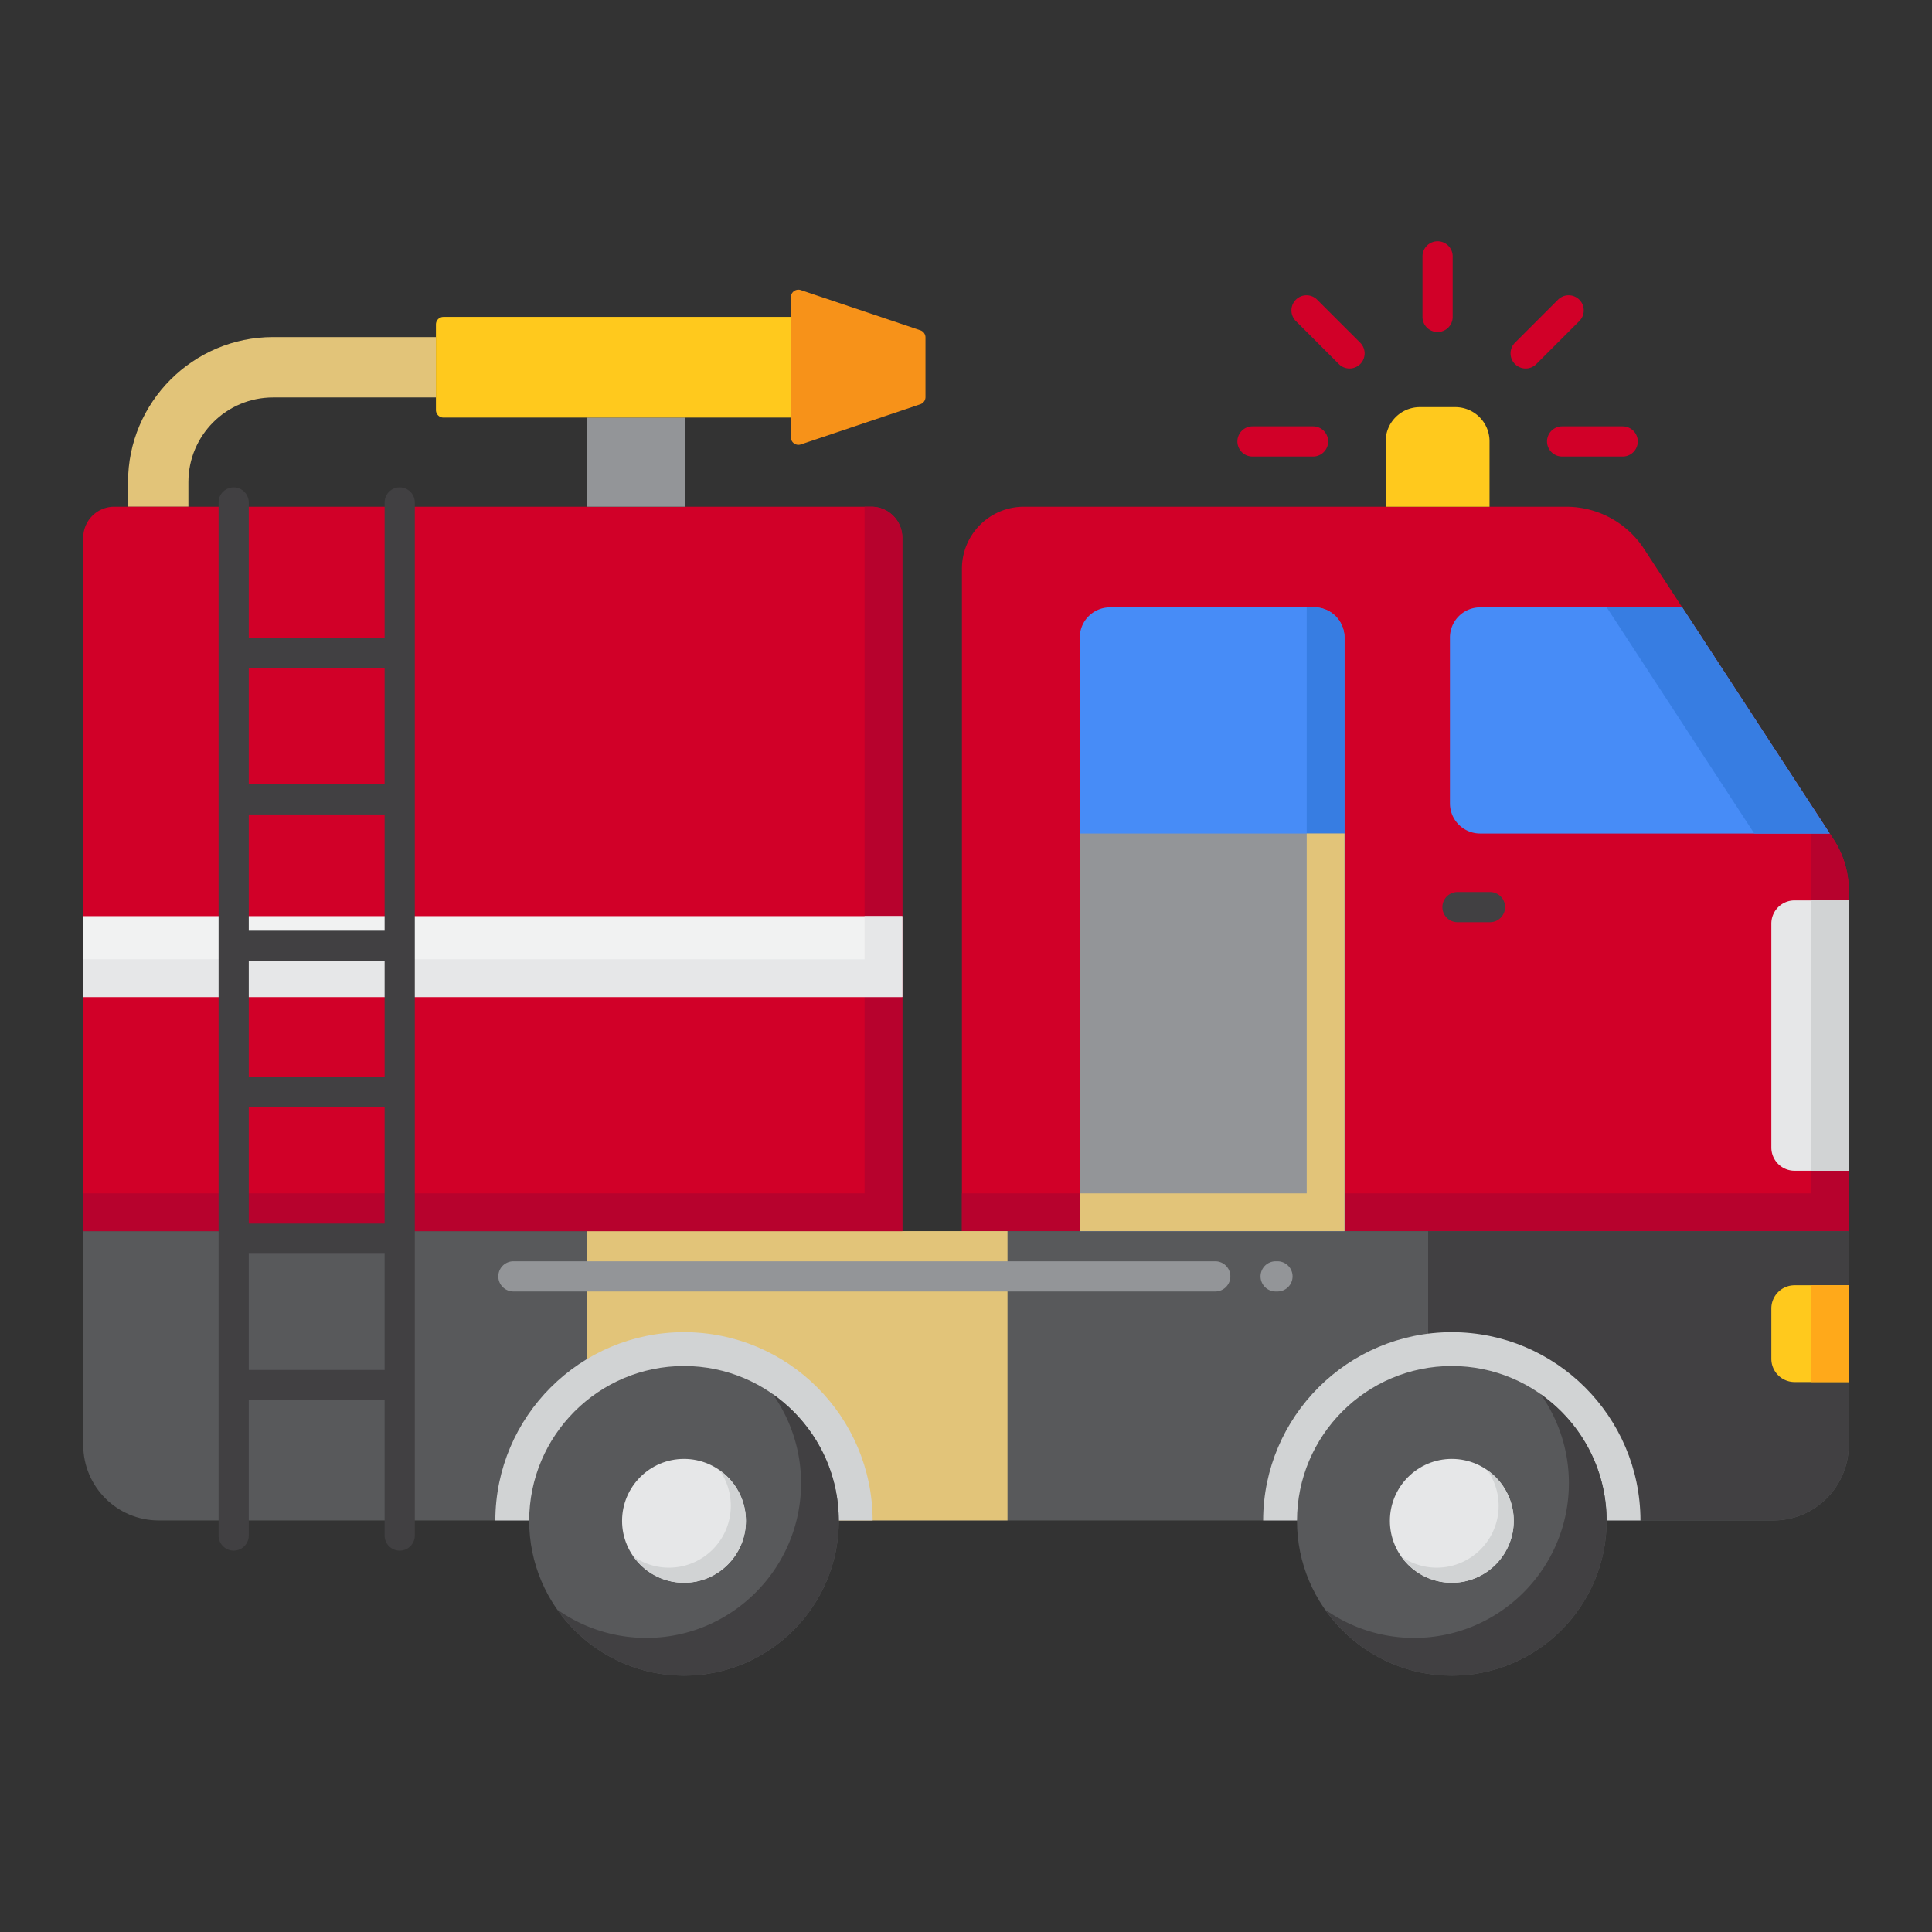
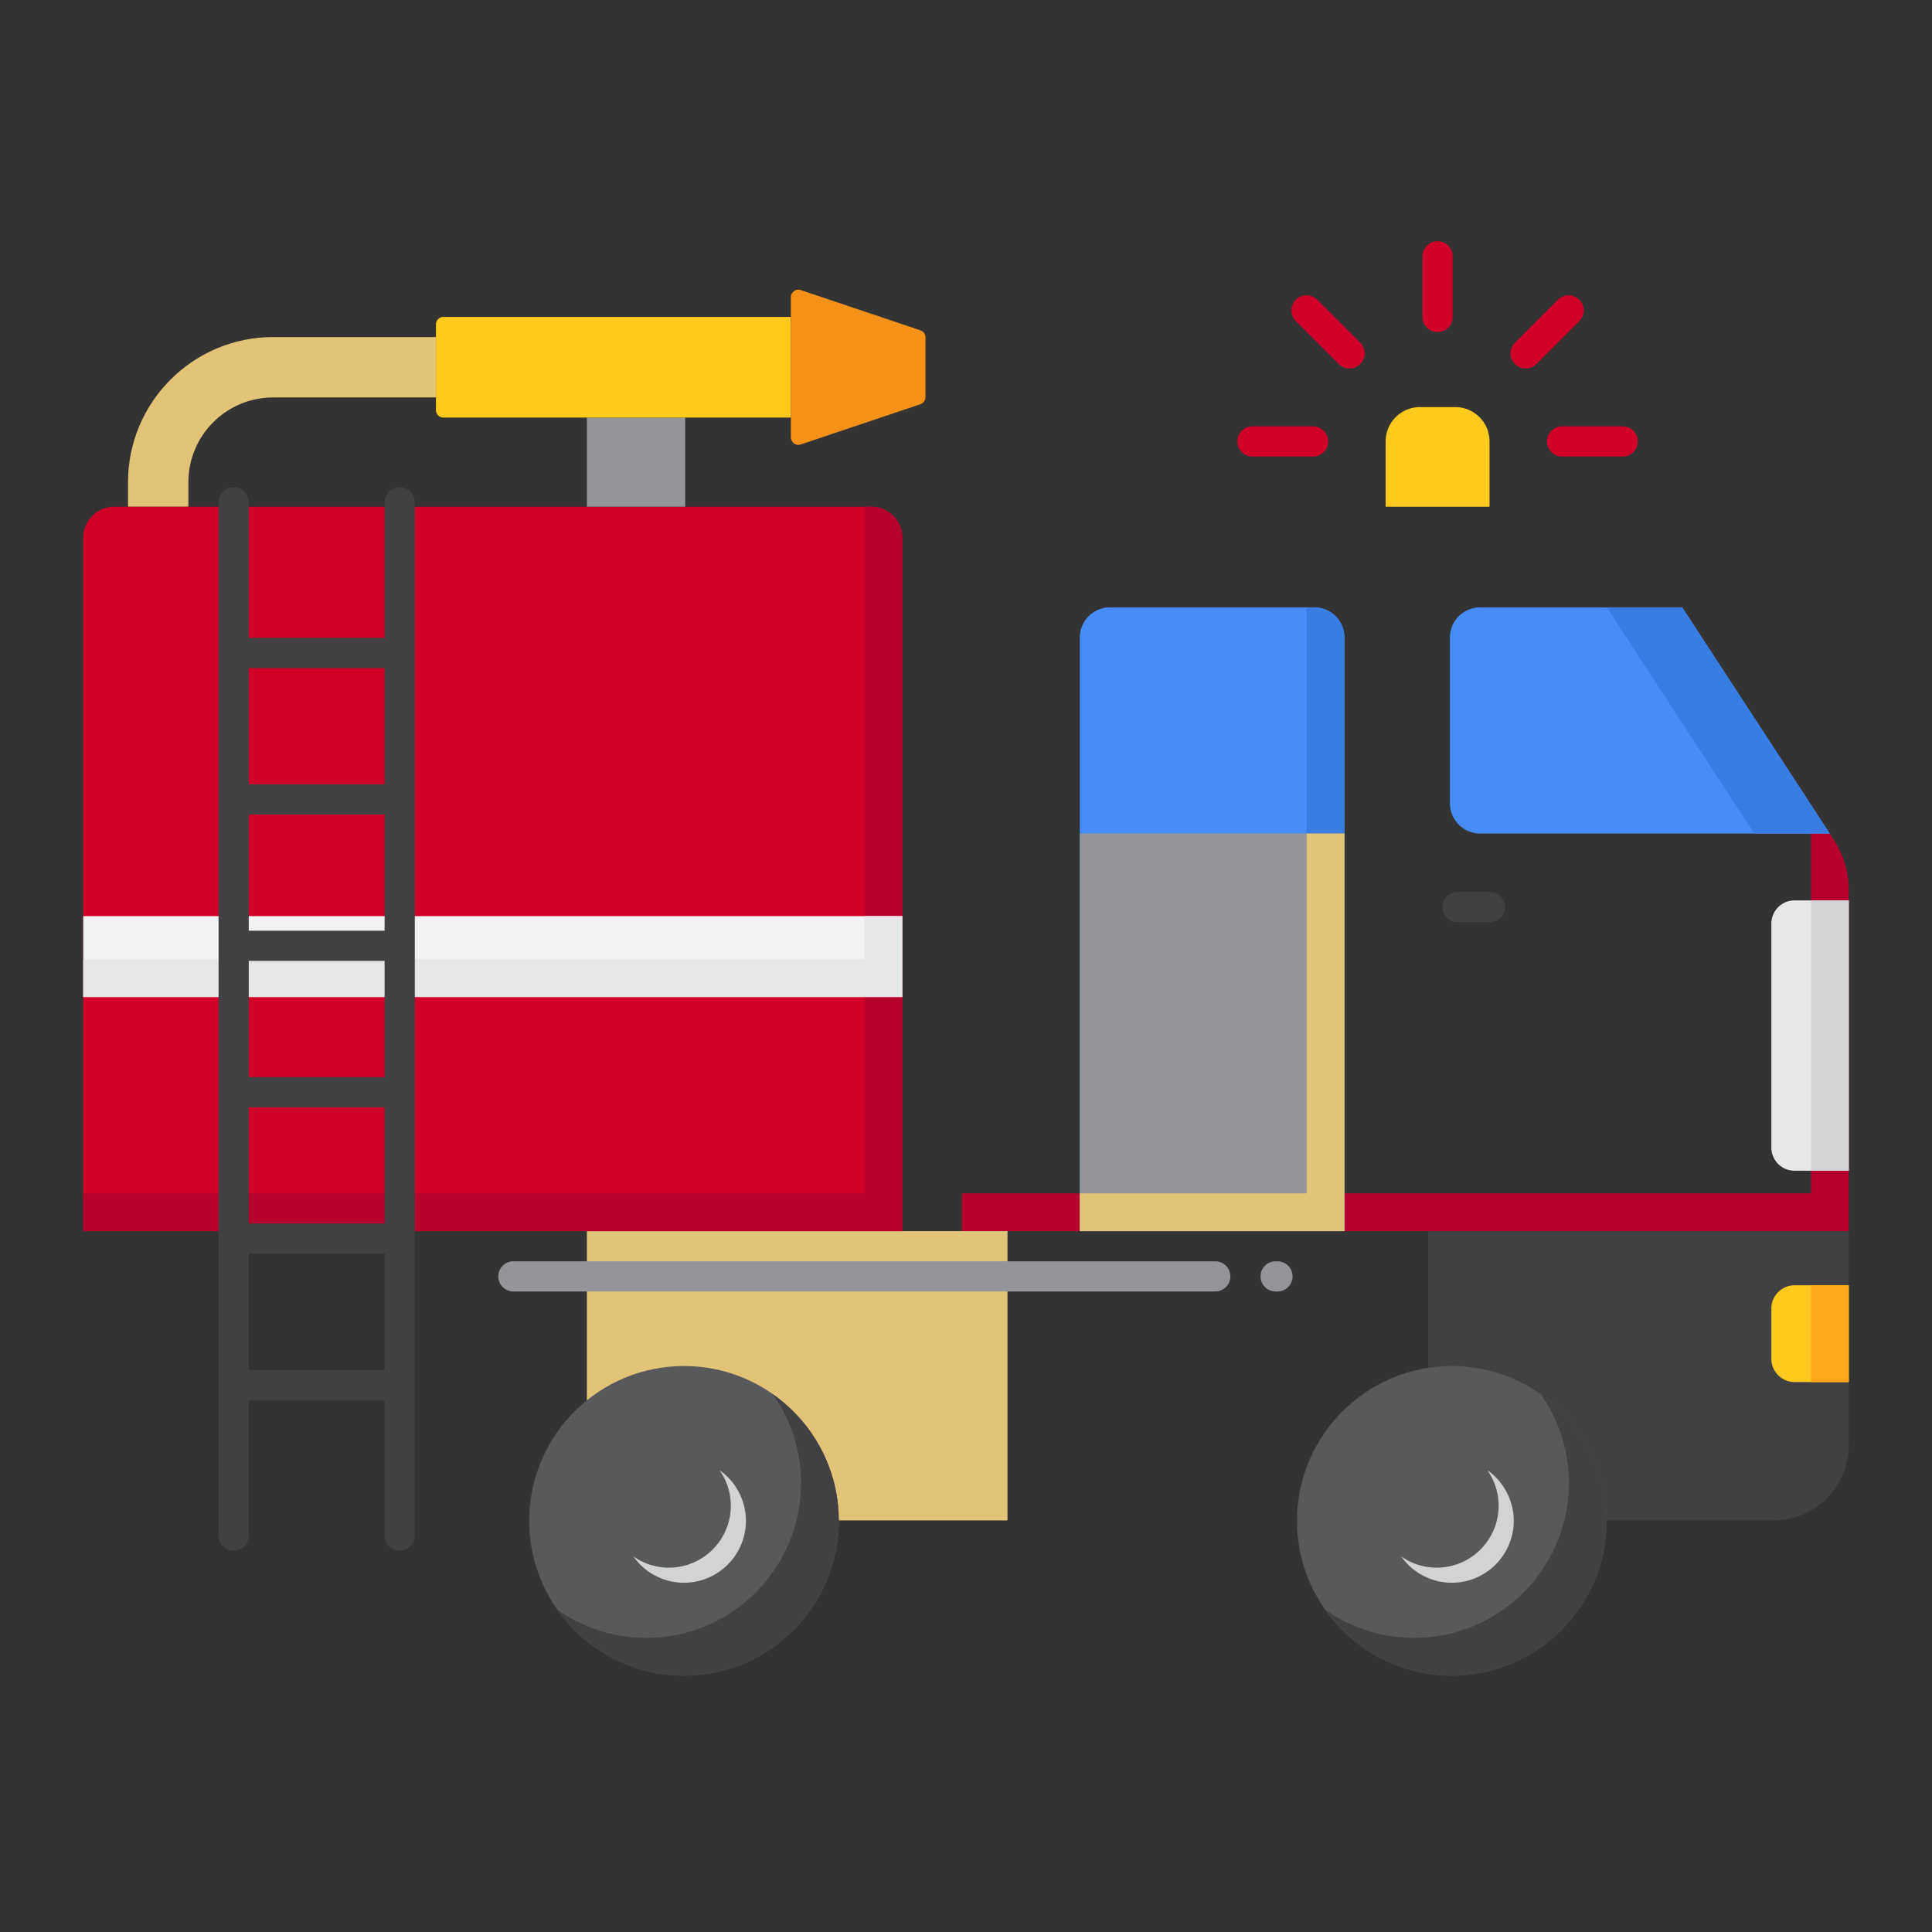
<svg xmlns="http://www.w3.org/2000/svg" version="1.1" width="512" height="512" x="0" y="0" viewBox="0 0 256 256" style="enable-background:new 0 0 512 512" xml:space="preserve" class="">
  <rect x="0" y="0" width="256" height="256" fill="#333333" stroke="none" />
  <g>
    <path fill="#e2c479" d="M24.963 67.145v-3.266c0-6.184 5.031-11.215 11.215-11.215h21.586v-8H36.179c-10.595 0-19.215 8.62-19.215 19.215v3.266z" opacity="1" data-original="#808285" />
-     <path fill="#d10028" d="M207.535 67.145h-71.869a8.205 8.205 0 0 0-8.205 8.205v87.779h117.51v-45.16c0-2.388-.695-4.725-2-6.725l-25.128-38.516a12.307 12.307 0 0 0-10.308-5.583z" opacity="1" data-original="#d10028" />
    <path fill="#b7022d" d="m242.971 111.245-3.096-4.746c.059.486.095.977.095 1.47v50.16H127.46v5h117.51v-45.16c0-2.388-.694-4.724-1.999-6.724z" opacity="1" data-original="#b7022d" />
    <path fill="#ffc91d" d="M197.37 67.145v-8.666a4.533 4.533 0 0 0-4.533-4.533h-4.698a4.533 4.533 0 0 0-4.533 4.533v8.666z" opacity="1" data-original="#ffc91d" />
    <path fill="#d10028" d="M173.987 60.494h-8.025a2 2 0 0 1 0-4h8.025a2 2 0 0 1 0 4zM215.014 60.494h-8.025a2 2 0 0 1 0-4h8.025a2 2 0 0 1 0 4zM190.487 43.994a2 2 0 0 1-2-2v-8.025a2 2 0 0 1 4 0v8.025a2 2 0 0 1-2 2zM202.155 48.827a2 2 0 0 1-1.414-3.414l5.675-5.675a2 2 0 1 1 2.828 2.828l-5.675 5.675a1.99 1.99 0 0 1-1.414.586zM178.82 48.827a1.992 1.992 0 0 1-1.414-.586l-5.675-5.675a2 2 0 1 1 2.828-2.828l5.675 5.675a2 2 0 0 1-1.414 3.414z" opacity="1" data-original="#d10028" />
    <path fill="#e6e7e8" d="M244.97 155.129v-35.821h-7.18a3.077 3.077 0 0 0-3.077 3.077v29.667a3.077 3.077 0 0 0 3.077 3.077z" opacity="1" data-original="#e6e7e8" />
    <path fill="#d1d3d4" d="M239.97 119.309h5v35.821h-5z" opacity="1" data-original="#d1d3d4" />
-     <path fill="#58595b" d="M11.03 163.129v28.338c0 5.523 4.477 10 10 10h213.94c5.523 0 10-4.477 10-10v-28.338z" opacity="1" data-original="#58595b" class="" />
    <path fill="#414042" d="M189.235 163.129v38.338h45.735c5.523 0 10-4.477 10-10v-28.338z" opacity="1" data-original="#414042" class="" />
    <path fill="#e2c479" d="M77.765 163.129H133.5v38.337H77.765z" opacity="1" data-original="#808285" />
    <path fill="#939598" d="M169.271 171.129h-.241a2 2 0 0 1 0-4h.241a2 2 0 0 1 0 4zm-8.242 0h-93a2 2 0 0 1 0-4h93a2 2 0 0 1 0 4z" opacity="1" data-original="#939598" />
-     <path fill="#d1d3d4" d="M167.374 201.467h49.997c-.028-13.761-11.23-24.948-24.998-24.948-13.769 0-24.972 11.187-24.999 24.948zM65.634 201.467h49.997c-.028-13.761-11.23-24.948-24.998-24.948-13.769 0-24.972 11.187-24.999 24.948z" opacity="1" data-original="#d1d3d4" />
    <path fill="#58595b" d="M192.373 222.031c11.311 0 20.512-9.202 20.512-20.513s-9.202-20.513-20.512-20.513c-11.312 0-20.513 9.202-20.513 20.513-.001 11.311 9.201 20.513 20.513 20.513z" opacity="1" data-original="#58595b" class="" />
    <path fill="#414042" d="M204.144 184.746a20.378 20.378 0 0 1 3.741 11.772c0 11.311-9.202 20.513-20.512 20.513a20.38 20.38 0 0 1-11.773-3.741c3.715 5.277 9.842 8.741 16.773 8.741 11.311 0 20.512-9.202 20.512-20.513 0-6.93-3.463-13.057-8.741-16.772z" opacity="1" data-original="#414042" class="" />
-     <path fill="#e6e7e8" d="M192.372 209.723c4.524 0 8.205-3.681 8.205-8.205s-3.681-8.205-8.205-8.205-8.205 3.681-8.205 8.205 3.681 8.205 8.205 8.205z" opacity="1" data-original="#e6e7e8" />
    <path fill="#d1d3d4" d="M197.081 194.81a8.153 8.153 0 0 1 1.496 4.708c0 4.524-3.681 8.205-8.205 8.205a8.156 8.156 0 0 1-4.709-1.496 8.196 8.196 0 0 0 6.709 3.496c4.524 0 8.205-3.681 8.205-8.205a8.193 8.193 0 0 0-3.496-6.708z" opacity="1" data-original="#d1d3d4" />
    <path fill="#58595b" d="M90.633 222.031c11.311 0 20.512-9.202 20.512-20.513s-9.202-20.513-20.512-20.513c-11.312 0-20.513 9.202-20.513 20.513s9.201 20.513 20.513 20.513z" opacity="1" data-original="#58595b" class="" />
    <path fill="#414042" d="M102.404 184.746a20.378 20.378 0 0 1 3.741 11.772c0 11.311-9.202 20.513-20.512 20.513a20.38 20.38 0 0 1-11.773-3.741c3.715 5.277 9.842 8.741 16.773 8.741 11.311 0 20.512-9.202 20.512-20.513 0-6.93-3.463-13.057-8.741-16.772z" opacity="1" data-original="#414042" class="" />
-     <path fill="#e6e7e8" d="M90.633 209.723c4.524 0 8.205-3.681 8.205-8.205s-3.681-8.205-8.205-8.205-8.205 3.681-8.205 8.205c-.001 4.524 3.68 8.205 8.205 8.205z" opacity="1" data-original="#e6e7e8" />
    <path fill="#d1d3d4" d="M95.341 194.81a8.153 8.153 0 0 1 1.496 4.708c0 4.524-3.681 8.205-8.205 8.205a8.156 8.156 0 0 1-4.709-1.496 8.196 8.196 0 0 0 6.709 3.496c4.524 0 8.205-3.681 8.205-8.205a8.193 8.193 0 0 0-3.496-6.708z" opacity="1" data-original="#d1d3d4" />
    <path fill="#478cf7" d="M192.124 84.478v21.968a4 4 0 0 0 4 4h46.326L222.9 80.478h-26.775a4 4 0 0 0-4.001 4z" opacity="1" data-original="#478cf7" />
    <path fill="#377de2" d="M222.9 80.479h-10l19.55 29.967h10z" opacity="1" data-original="#377de2" />
    <path fill="#414042" d="M197.429 122.197h-4.305a2 2 0 0 1 0-4h4.305a2 2 0 0 1 0 4z" opacity="1" data-original="#414042" class="" />
    <path fill="#d10028" d="M115.458 67.145H15.132a4.103 4.103 0 0 0-4.103 4.103v91.882H119.56V71.248a4.103 4.103 0 0 0-4.102-4.103z" opacity="1" data-original="#d10028" />
    <path fill="#939598" d="M77.765 55.333h13.03v11.812h-13.03z" opacity="1" data-original="#939598" />
    <path fill="#ffc91d" d="M104.795 41.994h-46.03a1 1 0 0 0-1 1v11.339a1 1 0 0 0 1 1h46.03z" opacity="1" data-original="#ffc91d" />
    <path fill="#f79219" d="m106.114 38.438 15.836 5.327a1 1 0 0 1 .681.948v7.902a1 1 0 0 1-.681.948l-15.836 5.327a1 1 0 0 1-1.319-.948V39.386a1 1 0 0 1 1.319-.948z" opacity="1" data-original="#f79219" />
    <path fill="#b7022d" d="M115.458 67.145h-.897v90.984H11.03v5h108.53V71.248a4.103 4.103 0 0 0-4.102-4.103z" opacity="1" data-original="#b7022d" />
    <path fill="#f1f2f2" d="M11.03 121.391h108.531v10.718H11.03z" opacity="1" data-original="#f1f2f2" />
    <path fill="#e6e7e8" d="M114.56 121.391v5.718H11.03v5h108.53v-10.718z" opacity="1" data-original="#e6e7e8" />
    <path fill="#414042" d="M52.963 64.578a2 2 0 0 0-2 2V84.52h-18V66.578a2 2 0 0 0-4 0v136.889a2 2 0 0 0 4 0v-17.941h18v17.941a2 2 0 0 0 4 0V66.578a2 2 0 0 0-2-2zm-20 58.743v-15.4h18v15.4zm18 4v15.401h-18v-15.401zm-18 19.402h18v15.401h-18zm18-58.203v15.401h-18V88.52zm-18 93.005v-15.401h18v15.401z" opacity="1" data-original="#414042" class="" />
    <path fill="#478cf7" d="M178.146 163.129h-35.068V84.478a4 4 0 0 1 4-4h27.068a4 4 0 0 1 4 4z" opacity="1" data-original="#478cf7" />
    <path fill="#377de2" d="M174.146 80.478h-1v77.651h-30.068v5h35.068V84.478a4 4 0 0 0-4-4z" opacity="1" data-original="#377de2" />
    <path fill="#939598" d="M143.077 110.446h35.068v52.683h-35.068z" opacity="1" data-original="#939598" />
    <path fill="#e2c479" d="M173.146 110.446v47.683h-30.069v5h35.069v-52.683z" opacity="1" data-original="#808285" />
    <path fill="#ffc91d" d="M244.97 183.129v-12.821h-7.18a3.077 3.077 0 0 0-3.077 3.077v6.667a3.077 3.077 0 0 0 3.077 3.077z" opacity="1" data-original="#ffc91d" />
    <path fill="#ffa91a" d="M239.97 170.309h5v12.82h-5z" opacity="1" data-original="#ffa91a" />
  </g>
</svg>